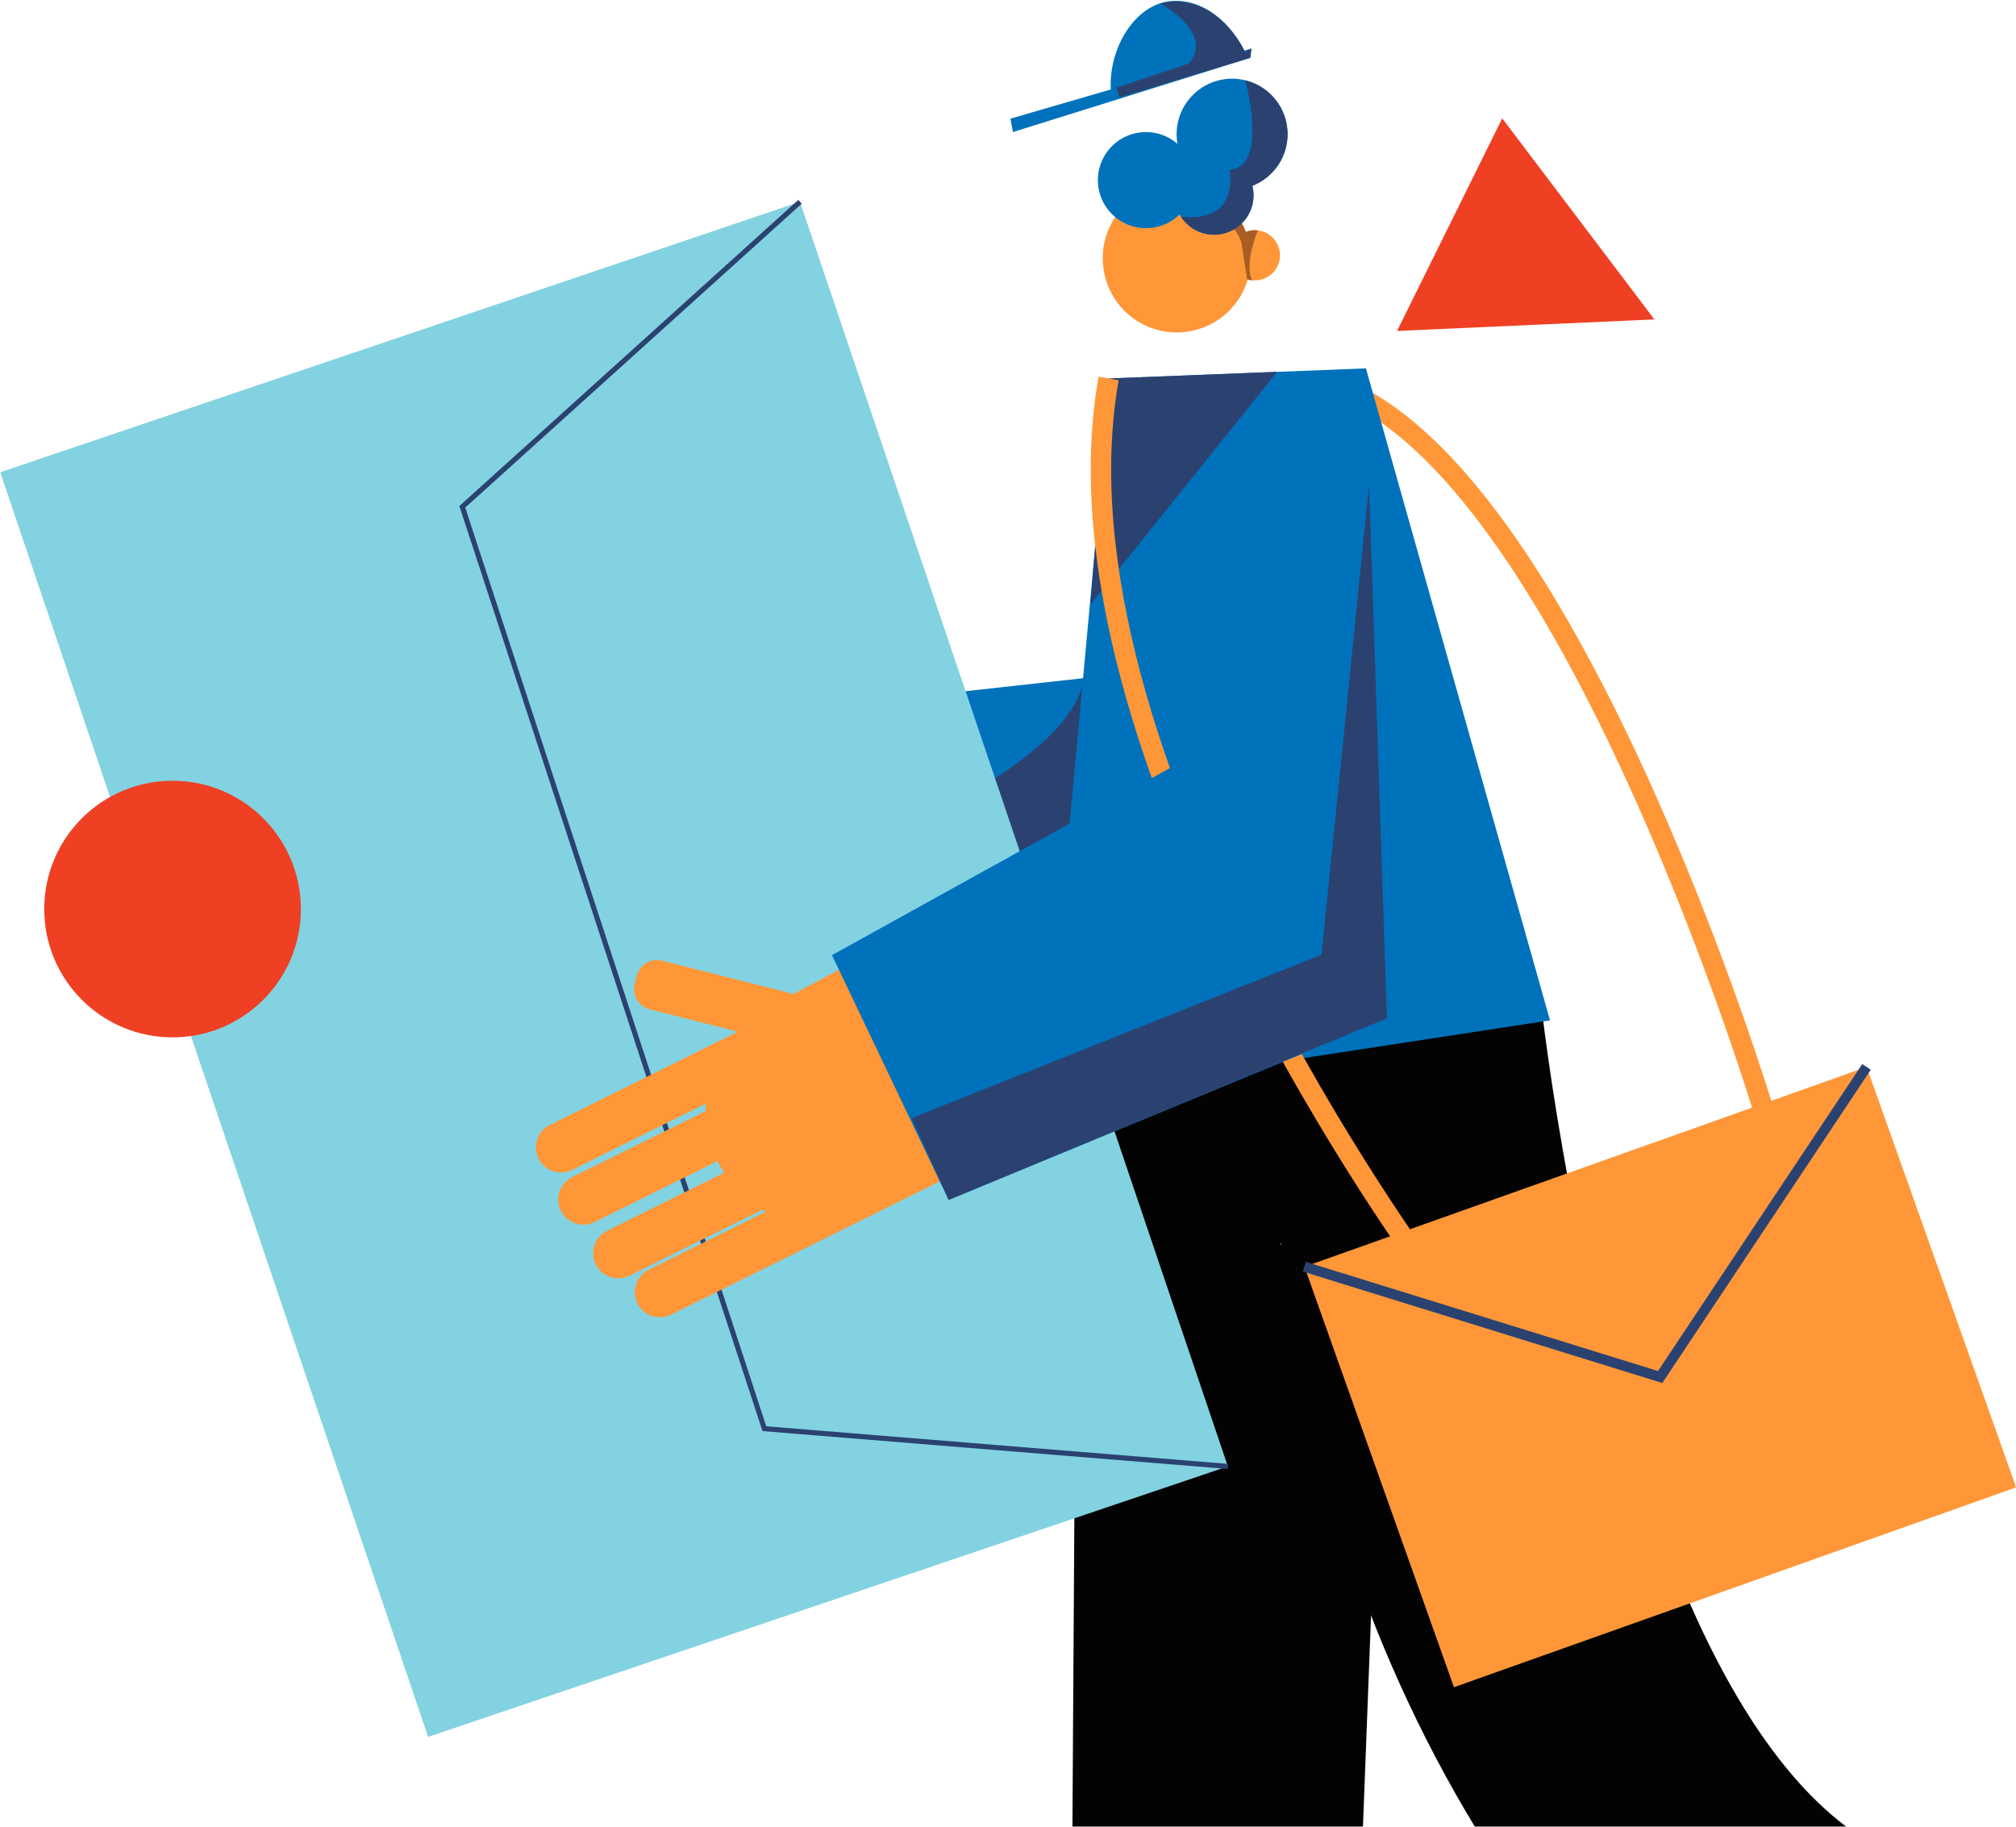
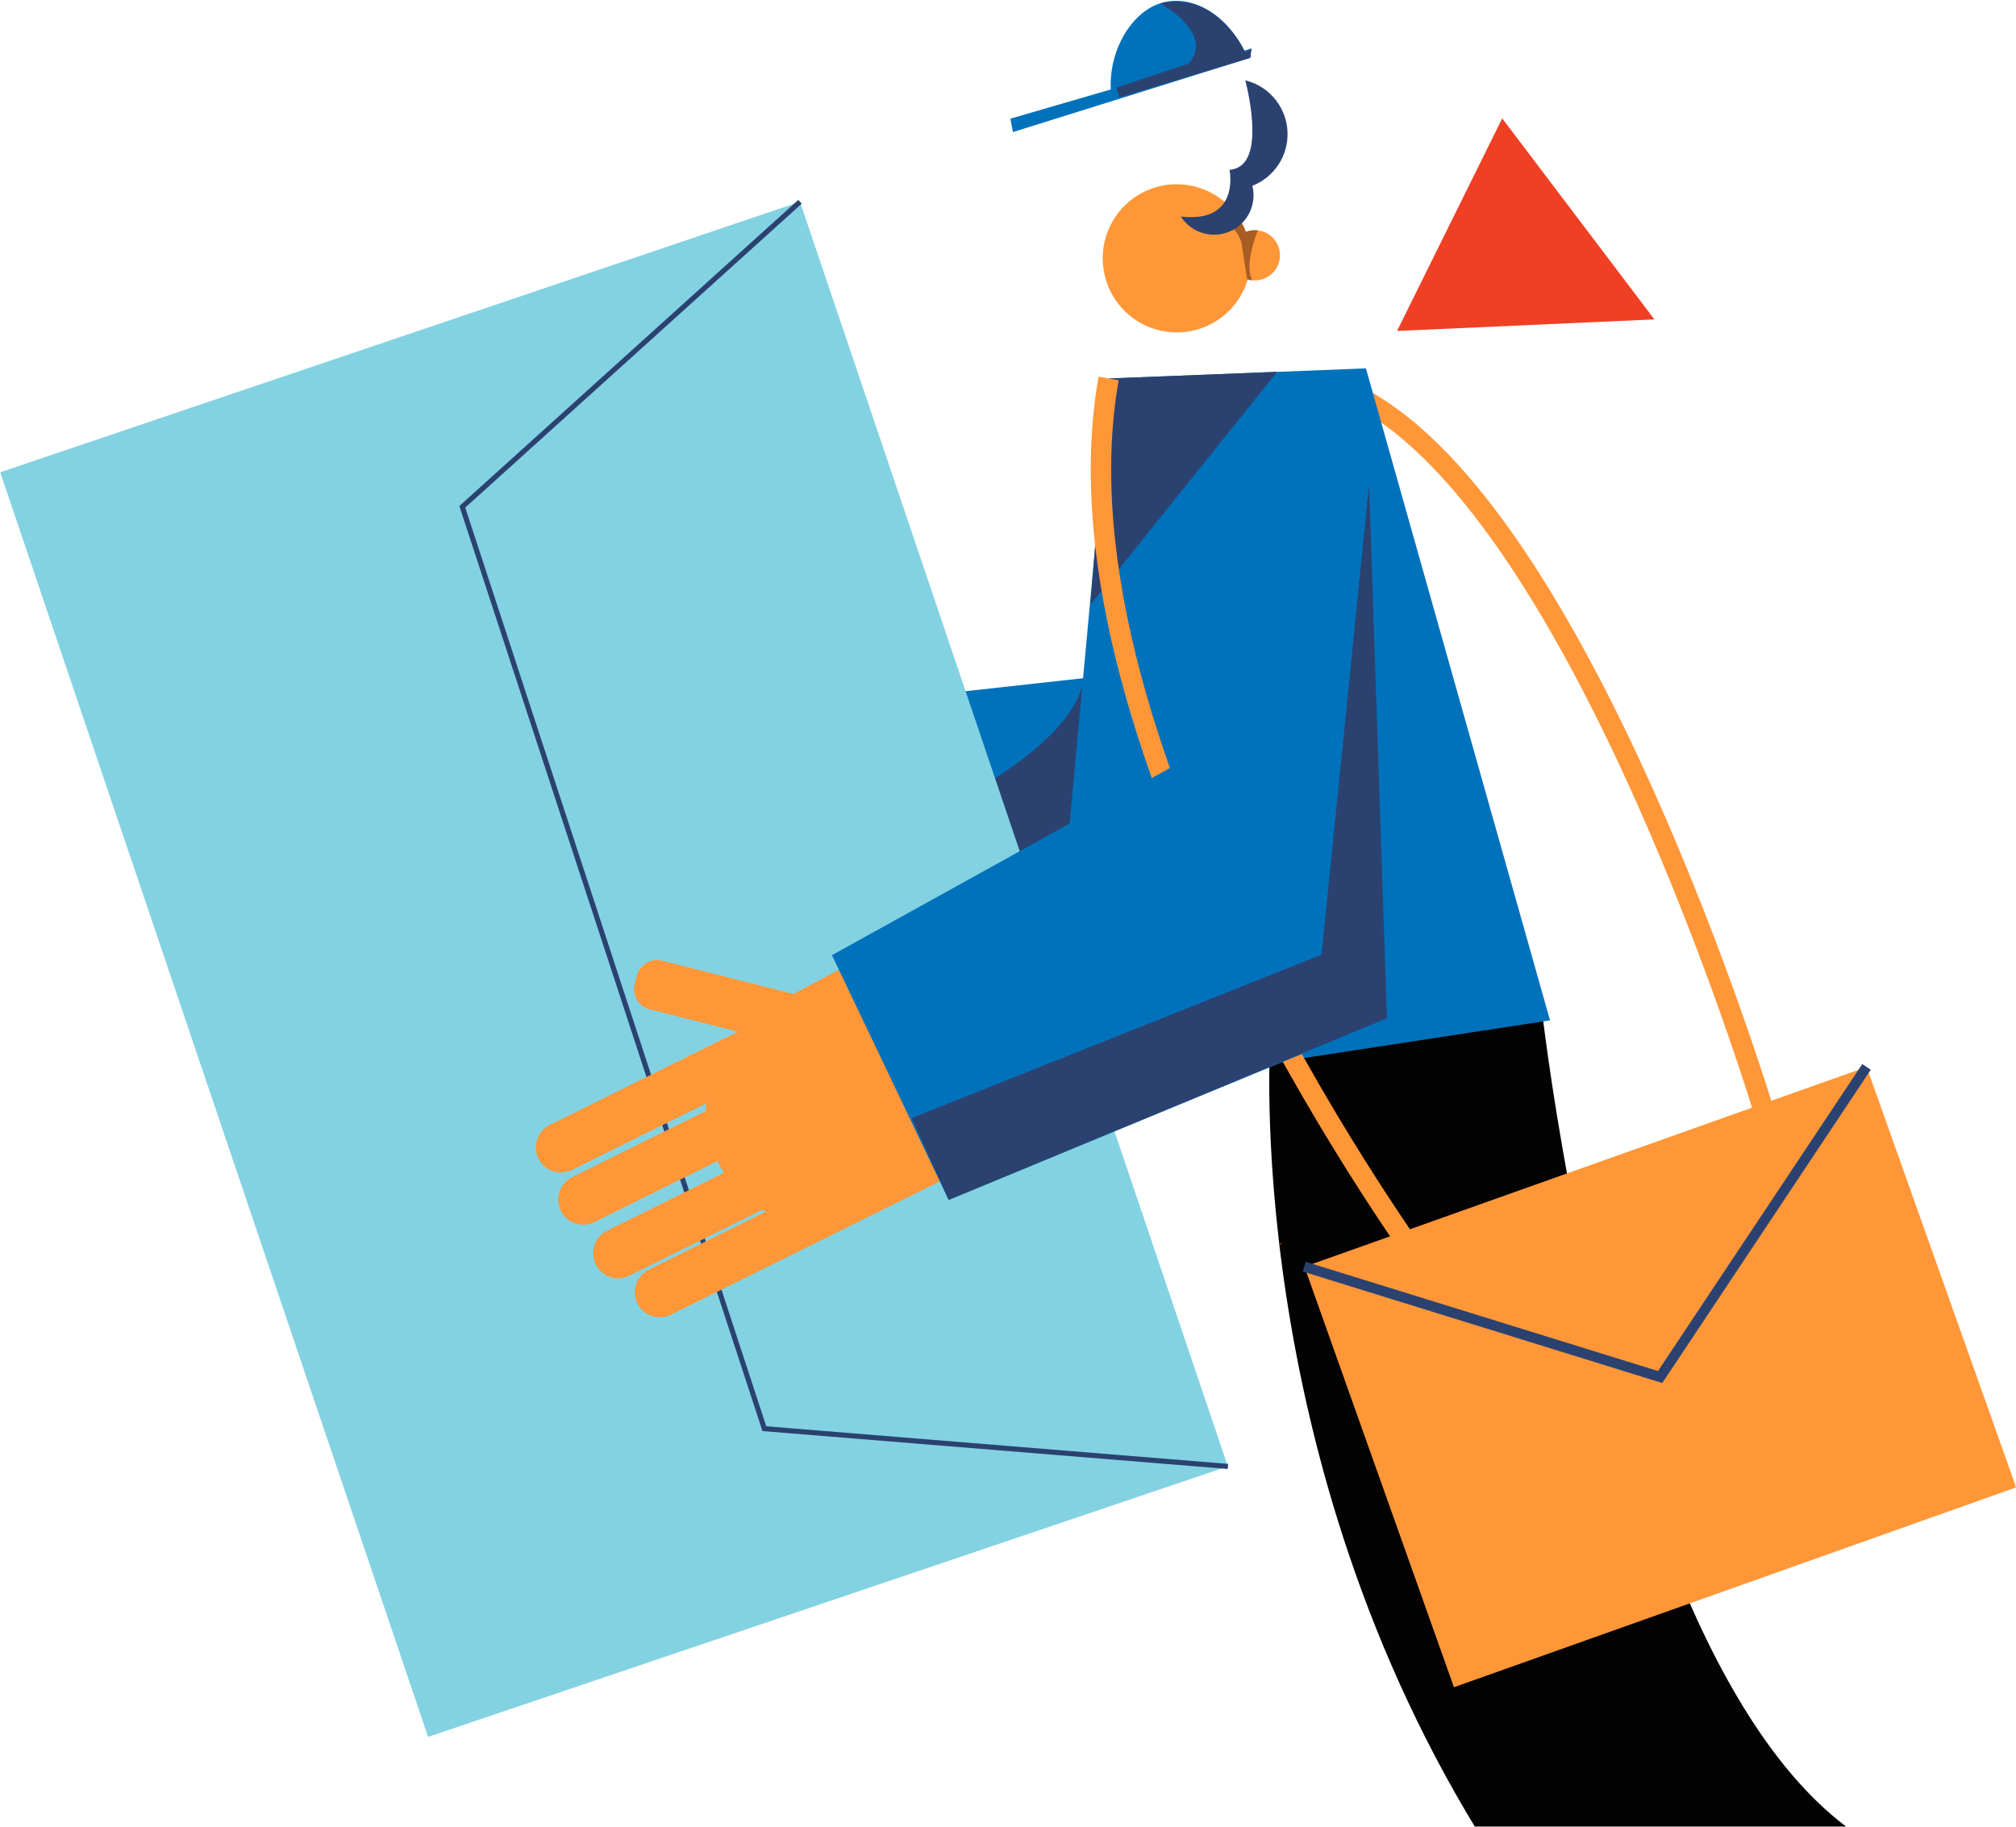
<svg xmlns="http://www.w3.org/2000/svg" width="1185" height="1074" viewBox="0 0 1185 1074" fill="none">
  <mask id="mask0_302_47" style="mask-type:alpha" maskUnits="userSpaceOnUse" x="0" y="0" width="1185" height="1074">
    <rect width="1185" height="1074" fill="#D9D9D9" />
  </mask>
  <g mask="url(#mask0_302_47)">
    <path d="M1035.71 649.86C1035.71 649.86 930.21 302 799.04 233.54" stroke="#FF9738" stroke-width="12" stroke-miterlimit="10" />
-     <path d="M347.11 443.25L348.73 443.14L348.21 442.75C347.82 442.91 347.47 443.07 347.11 443.25Z" fill="#FF9738" />
    <path d="M212.07 466.8C212.194 468.733 212.699 470.622 213.554 472.359C214.409 474.097 215.598 475.649 217.053 476.927C218.508 478.205 220.201 479.184 222.035 479.807C223.869 480.43 225.807 480.686 227.74 480.56L315.11 474.89C314.48 476.19 313.87 477.52 313.32 478.89L225.94 484.56C222.04 484.815 218.401 486.607 215.821 489.543C213.242 492.479 211.933 496.318 212.182 500.218C212.431 504.119 214.218 507.76 217.15 510.344C220.082 512.928 223.919 514.243 227.82 514L308.34 508.77C308.34 509.56 308.44 510.35 308.52 511.15C308.7 512.99 308.946 514.8 309.26 516.58L232.7 521.58C228.796 521.835 225.153 523.63 222.572 526.57C219.992 529.511 218.685 533.356 218.94 537.26C219.194 541.164 220.989 544.807 223.93 547.387C226.871 549.968 230.716 551.275 234.62 551.02L321.7 545.37C322.16 545.97 322.62 546.57 323.1 547.16L246.63 552.16C244.697 552.285 242.807 552.79 241.069 553.646C239.331 554.501 237.779 555.691 236.501 557.147C235.223 558.602 234.244 560.295 233.62 562.129C232.996 563.963 232.739 565.902 232.865 567.835C232.99 569.768 233.495 571.657 234.351 573.395C235.206 575.133 236.396 576.686 237.851 577.964C239.307 579.242 241 580.221 242.834 580.845C244.668 581.469 246.607 581.725 248.54 581.6L423.93 570.21L423.82 568.4L471.39 563.83L458.39 428.61L387.39 435.41L323.63 387.55C322.346 386.587 320.885 385.885 319.331 385.487C317.776 385.088 316.158 384.999 314.569 385.226C312.98 385.452 311.452 385.99 310.071 386.807C308.69 387.625 307.483 388.706 306.52 389.99L303.52 394.04C302.554 395.322 301.852 396.783 301.451 398.337C301.051 399.892 300.961 401.51 301.187 403.099C301.413 404.688 301.949 406.217 302.767 407.599C303.584 408.98 304.666 410.187 305.95 411.15L348.15 442.82L348.67 443.21L347.05 443.32L225.82 451.12C223.887 451.246 221.998 451.751 220.261 452.608C218.524 453.464 216.972 454.654 215.695 456.11C214.418 457.567 213.441 459.26 212.819 461.094C212.197 462.929 211.942 464.867 212.07 466.8V466.8Z" fill="#FF9738" />
    <path d="M678.58 278.25L646.12 397.67L417.1 422.98L424.95 582.19L783.99 537.14L814.86 332.98L678.58 278.25Z" fill="#0072BC" />
    <path d="M417.39 432.48L399.31 571.62L425.65 570.67L417.39 432.48Z" fill="#A85D23" />
    <path d="M322.6 453.16C322.6 453.16 288.93 504.24 328.21 564.16" stroke="black" stroke-width="2.31" stroke-miterlimit="10" />
    <path d="M416.26 468C416.26 468 369.69 487.88 343.37 454.68" stroke="black" stroke-width="2.31" stroke-miterlimit="10" />
    <path d="M637.03 398.94L622.77 557.94L424.99 581.59L422.99 528.76C422.99 528.76 627.05 466 637.03 398.94Z" fill="#2B4271" />
    <path d="M904.88 581.47C904.88 581.47 967.71 1199.19 1220 1087.18C1220 1087.18 1330.17 854.04 1336.92 858.61C1343.67 863.18 1388.73 936.33 1395.49 943.18C1402.25 950.03 1005.8 1292.91 875.15 1087.18C728.82 856.71 746.75 609.46 746.75 609.46L904.88 581.47Z" fill="#030303" />
-     <path d="M819.7 589.65L788.16 1412.53L628.23 1414.82L633.18 625.66L819.7 589.65Z" fill="#030303" />
    <path d="M613.89 645.36L622.46 644.05L911.1 599.87L842.95 358.46L803.55 218.88L802.9 216.56L661.85 222.12L652.87 222.47L613.89 645.36Z" fill="#0072BC" />
    <path d="M752.82 732.14L753.24 730.57L752.7 730.94C752.68 731.34 752.73 731.74 752.82 732.14Z" fill="#FF9738" />
    <path d="M750.73 218.58L640.95 355.45L651.64 222.5L750.73 218.58Z" fill="#2B4271" />
    <path d="M648.37 155.69C649.323 166.755 654.473 177.036 662.764 184.425C671.055 191.814 681.859 195.752 692.96 195.43C693.78 195.43 694.6 195.36 695.43 195.29C704.147 194.545 712.437 191.187 719.216 185.657C725.995 180.126 730.949 172.68 733.43 164.29C733.434 164.27 733.434 164.25 733.43 164.23C733.921 162.568 734.315 160.878 734.61 159.17C735.117 156.111 735.298 153.007 735.15 149.91C735.15 149.34 735.09 148.77 735.04 148.2C734.694 144.127 733.772 140.123 732.3 136.31C732.21 136.07 732.12 135.83 732.01 135.59C731.9 135.35 731.84 135.15 731.75 134.94C731.32 133.94 730.85 132.94 730.34 131.94C725.729 122.968 718.143 115.877 708.88 111.882C699.617 107.887 689.254 107.237 679.564 110.042C669.874 112.848 661.461 118.934 655.765 127.26C650.069 135.585 647.444 145.632 648.34 155.68L648.37 155.69Z" fill="#FF9738" />
    <path d="M722.91 151.37C723.16 154.263 724.258 157.019 726.067 159.29C727.876 161.562 730.316 163.249 733.08 164.14L733.41 164.24C734.117 164.453 734.839 164.61 735.57 164.71V164.71C736.66 164.862 737.764 164.889 738.86 164.79C742.498 164.485 745.893 162.841 748.389 160.177C750.885 157.513 752.305 154.018 752.373 150.368C752.442 146.718 751.154 143.172 748.76 140.417C746.365 137.661 743.034 135.892 739.41 135.45C738.385 135.32 737.349 135.3 736.32 135.39C734.387 135.557 732.506 136.104 730.785 136.999C729.063 137.894 727.535 139.12 726.288 140.606C725.04 142.092 724.098 143.809 723.515 145.66C722.932 147.51 722.72 149.457 722.89 151.39L722.91 151.37Z" fill="#FF9738" />
    <path d="M729.54 131.08C729.837 131.334 730.099 131.627 730.32 131.95V131.95C730.918 132.884 731.392 133.893 731.73 134.95C731.86 135.34 731.93 135.58 731.93 135.58L731.69 135.71L731.99 135.6C732.1 135.84 732.19 136.08 732.28 136.32C733.563 135.824 734.909 135.511 736.28 135.39C737.309 135.3 738.345 135.32 739.37 135.45C737.469 140.121 736.032 144.968 735.08 149.92C734.487 152.969 734.305 156.083 734.54 159.18C734.682 161.109 735.191 162.992 736.04 164.73H735.53C734.786 164.71 734.05 164.572 733.35 164.32C733.241 164.277 733.137 164.223 733.04 164.16L729.63 142.23C729.184 141.061 728.677 139.916 728.11 138.8C727.501 137.427 726.647 136.176 725.59 135.11L724.7 134.42C726.418 133.467 728.039 132.348 729.54 131.08V131.08ZM733.27 163.77C733.22 161.43 733.09 159.26 732.9 157.25L733.27 163.77Z" fill="#A85D23" />
-     <path d="M645.43 108.32C645.89 113.658 647.858 118.754 651.105 123.016C654.351 127.278 658.742 130.529 663.766 132.39C668.79 134.252 674.239 134.647 679.479 133.53C684.718 132.412 689.532 129.829 693.36 126.08C693.6 126.49 693.84 126.9 694.1 127.3C696.894 131.669 701.072 134.975 705.966 136.69C710.859 138.405 716.187 138.431 721.097 136.762C726.007 135.093 730.216 131.827 733.052 127.485C735.887 123.144 737.186 117.977 736.74 112.81C736.67 112.03 736.57 111.26 736.43 110.51L736.34 110.1C736.28 109.81 736.21 109.52 736.14 109.23C742.438 106.758 747.811 102.388 751.514 96.726C755.217 91.063 757.067 84.389 756.806 77.628C756.546 70.867 754.188 64.355 750.061 58.994C745.933 53.633 740.239 49.69 733.77 47.71C729.778 46.471 725.583 46.023 721.42 46.39C717.153 46.758 713.001 47.962 709.199 49.935C705.398 51.907 702.023 54.609 699.266 57.886C696.509 61.163 694.424 64.951 693.131 69.033C691.838 73.116 691.362 77.413 691.73 81.68C691.81 82.68 691.94 83.62 692.11 84.57C687.863 80.878 682.611 78.539 677.027 77.851C671.442 77.164 665.78 78.16 660.765 80.711C655.75 83.263 651.611 87.254 648.879 92.172C646.147 97.091 644.946 102.714 645.43 108.32V108.32Z" fill="#0072BC" />
    <path d="M731.97 47.22C733.22 52 742.21 88.38 729.16 97.59C727.257 98.912 725.031 99.693 722.72 99.85C723.397 103.689 723.373 107.619 722.65 111.45C720.95 119.97 714.65 129.68 694.1 127.3C696.894 131.669 701.072 134.975 705.966 136.69C710.859 138.405 716.187 138.43 721.097 136.762C726.007 135.093 730.216 131.827 733.052 127.485C735.887 123.144 737.186 117.977 736.74 112.81C736.67 112.03 736.57 111.26 736.43 110.51L736.14 110.18L736.34 110.1C736.28 109.81 736.21 109.52 736.14 109.23C742.438 106.758 747.811 102.388 751.514 96.726C755.217 91.063 757.067 84.389 756.806 77.628C756.546 70.867 754.188 64.355 750.061 58.994C745.933 53.633 740.239 49.69 733.77 47.71L731.97 47.22Z" fill="#2B4271" />
    <path d="M595.4 77.64L734.92 34L735.58 28.53L731.44 29.74C720.81 8.74 701.14 -3.37 683.12 1.59C665.34 6.49 651.77 29.38 652.91 52.59L593.91 69.77L595.4 77.64Z" fill="#0072BC" />
    <path d="M681.82 2C681.82 2 714.17 19.18 698.82 37.3L656.18 51.5L658.07 57.22L734.92 34L735.58 28.53L731.82 30.62C731.82 30.62 715.82 -5.64 681.82 2Z" fill="#2B4271" />
    <path d="M0.12 277.641L470.229 118.609L721.739 862.09L251.629 1021.12L0.12 277.641Z" fill="#83D2E2" />
    <path d="M721.78 862.11L449.29 839.91L271.74 297.95L470.25 118.63" stroke="#2B4271" stroke-width="3" stroke-miterlimit="10" />
    <path d="M766.753 744.717L1097.22 627.237L1185.1 874.422L854.626 991.902L766.753 744.717Z" fill="#FF9738" />
    <path d="M766.66 744.68L975.83 809.54L1097.14 627.22" stroke="#2B4271" stroke-width="6" stroke-miterlimit="10" />
    <path d="M840.38 749.66C840.38 749.66 612.6 442.43 651.64 222.5" stroke="#FF9738" stroke-width="12" stroke-miterlimit="10" />
    <path d="M422.82 684.74C423.69 686.36 424.62 687.94 425.59 689.46L356.88 723.55C353.395 725.264 350.727 728.284 349.455 731.954C348.183 735.624 348.409 739.647 350.085 743.15C351.761 746.654 354.752 749.355 358.407 750.668C362.063 751.98 366.088 751.797 369.61 750.16L369.98 749.98L448.17 711.19C448.82 711.58 449.49 711.95 450.17 712.31L381.52 746.38C377.993 748.067 375.28 751.086 373.978 754.773C372.677 758.46 372.893 762.513 374.58 766.04C376.267 769.567 379.286 772.28 382.973 773.582C386.66 774.883 390.713 774.667 394.24 772.98C394.37 772.93 394.49 772.86 394.62 772.8L552.09 694.69L557.75 691.8L593.42 670.51L529.33 550.73L466.46 584.37L389.17 564.78C387.614 564.386 385.996 564.302 384.408 564.533C382.82 564.765 381.294 565.307 379.915 566.129C378.537 566.951 377.334 568.036 376.376 569.323C375.418 570.611 374.722 572.074 374.33 573.63L373.08 578.54C372.685 580.095 372.601 581.712 372.832 583.3C373.063 584.887 373.604 586.414 374.425 587.792C375.246 589.17 376.33 590.373 377.616 591.332C378.902 592.29 380.365 592.987 381.92 593.38L433.07 606.38L433.71 606.55L432.26 607.26L323.37 661.26C319.841 662.949 317.128 665.971 315.828 669.661C314.527 673.351 314.746 677.406 316.435 680.935C318.124 684.464 321.146 687.177 324.836 688.477C328.526 689.778 332.581 689.559 336.11 687.87L336.48 687.69L414.92 648.77C414.833 650.223 414.793 651.683 414.8 653.15L336.37 692C332.885 693.714 330.217 696.734 328.945 700.404C327.673 704.074 327.899 708.097 329.575 711.6C331.251 715.104 334.242 717.805 337.897 719.118C341.553 720.43 345.578 720.247 349.1 718.61C349.23 718.55 349.35 718.48 349.48 718.43L421.75 682.57C422.1 683.32 422.47 684 422.82 684.74Z" fill="#FF9738" />
    <path d="M489.02 561.54L557.63 705.42L814.44 599.33L804.74 249.23L666.05 327.07L690.47 449.3L690.59 449.91L690.53 449.94L489.02 561.54Z" fill="#0072BC" />
    <path d="M537.41 656.72L776.78 561.25L804.74 284.87L815.24 598.63L557.63 705.43L535.92 657.52L537.41 656.72Z" fill="#2B4271" />
-     <path d="M101.43 609.86C59.771 609.86 26 576.089 26 534.43C26 492.771 59.771 459 101.43 459C143.089 459 176.86 492.771 176.86 534.43C176.86 576.089 143.089 609.86 101.43 609.86Z" fill="#EF4023" />
    <path d="M883 69.59L821.18 194.56L972.45 187.78L883 69.59Z" fill="#EF4023" />
  </g>
</svg>